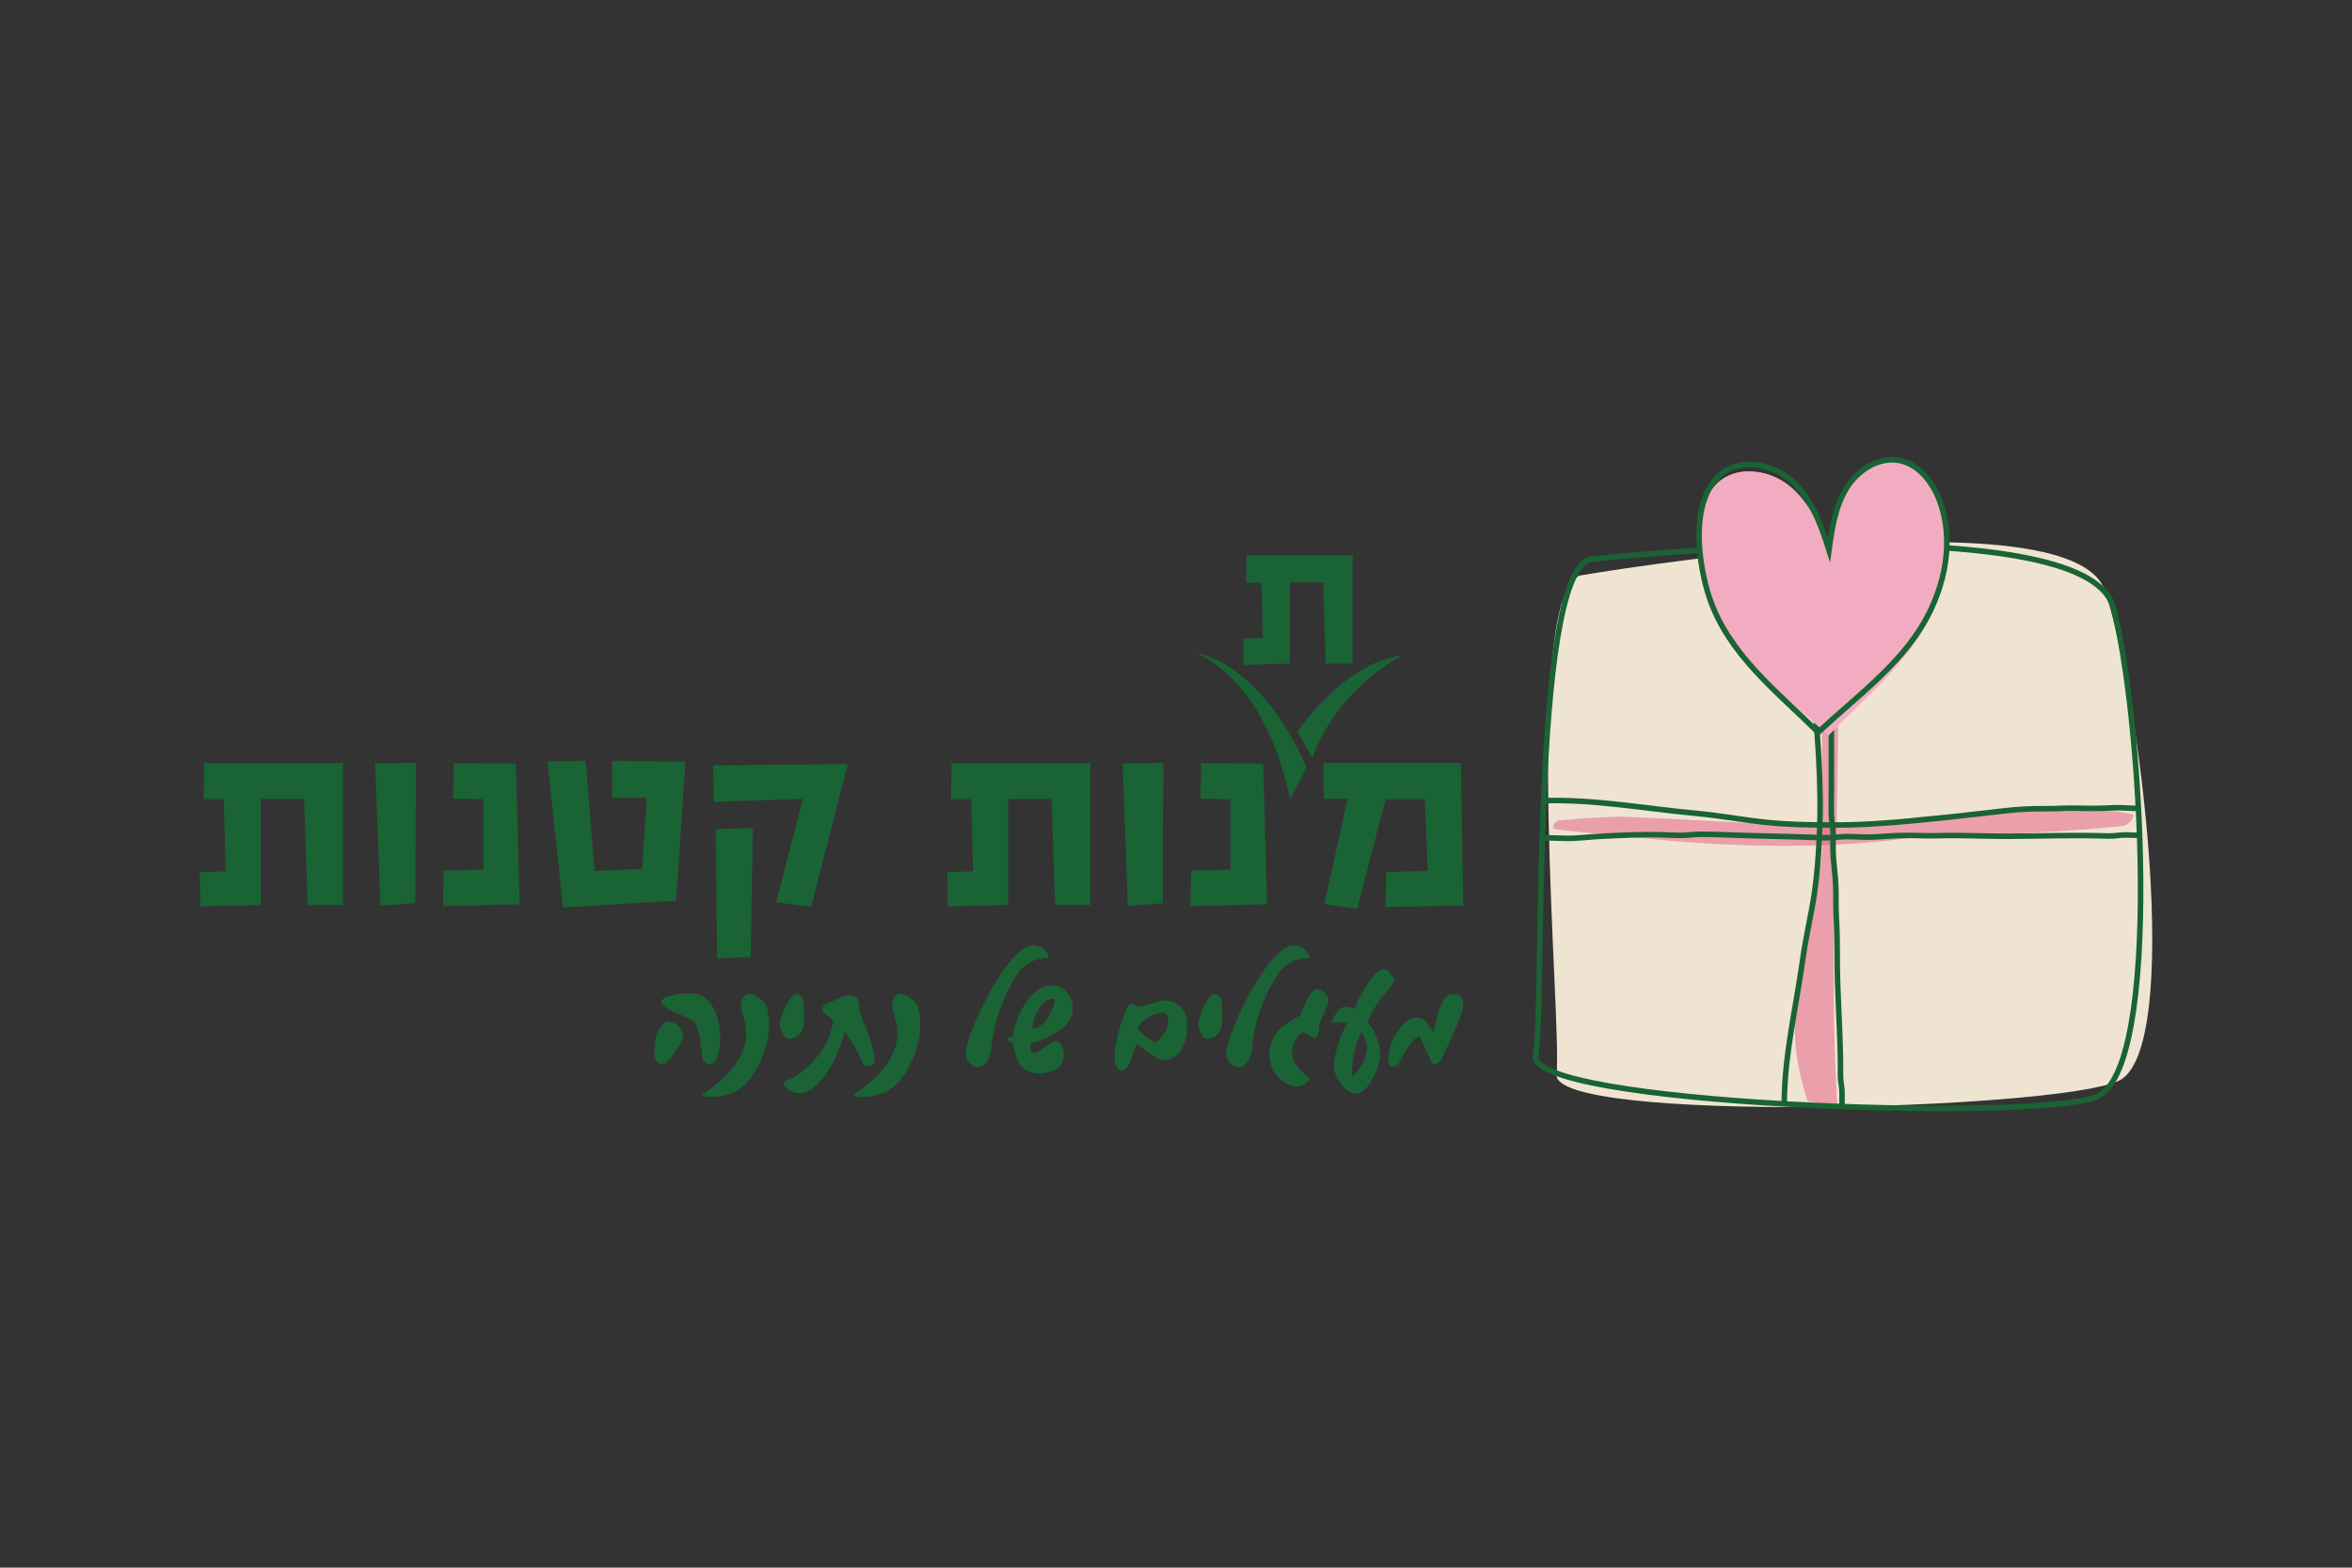
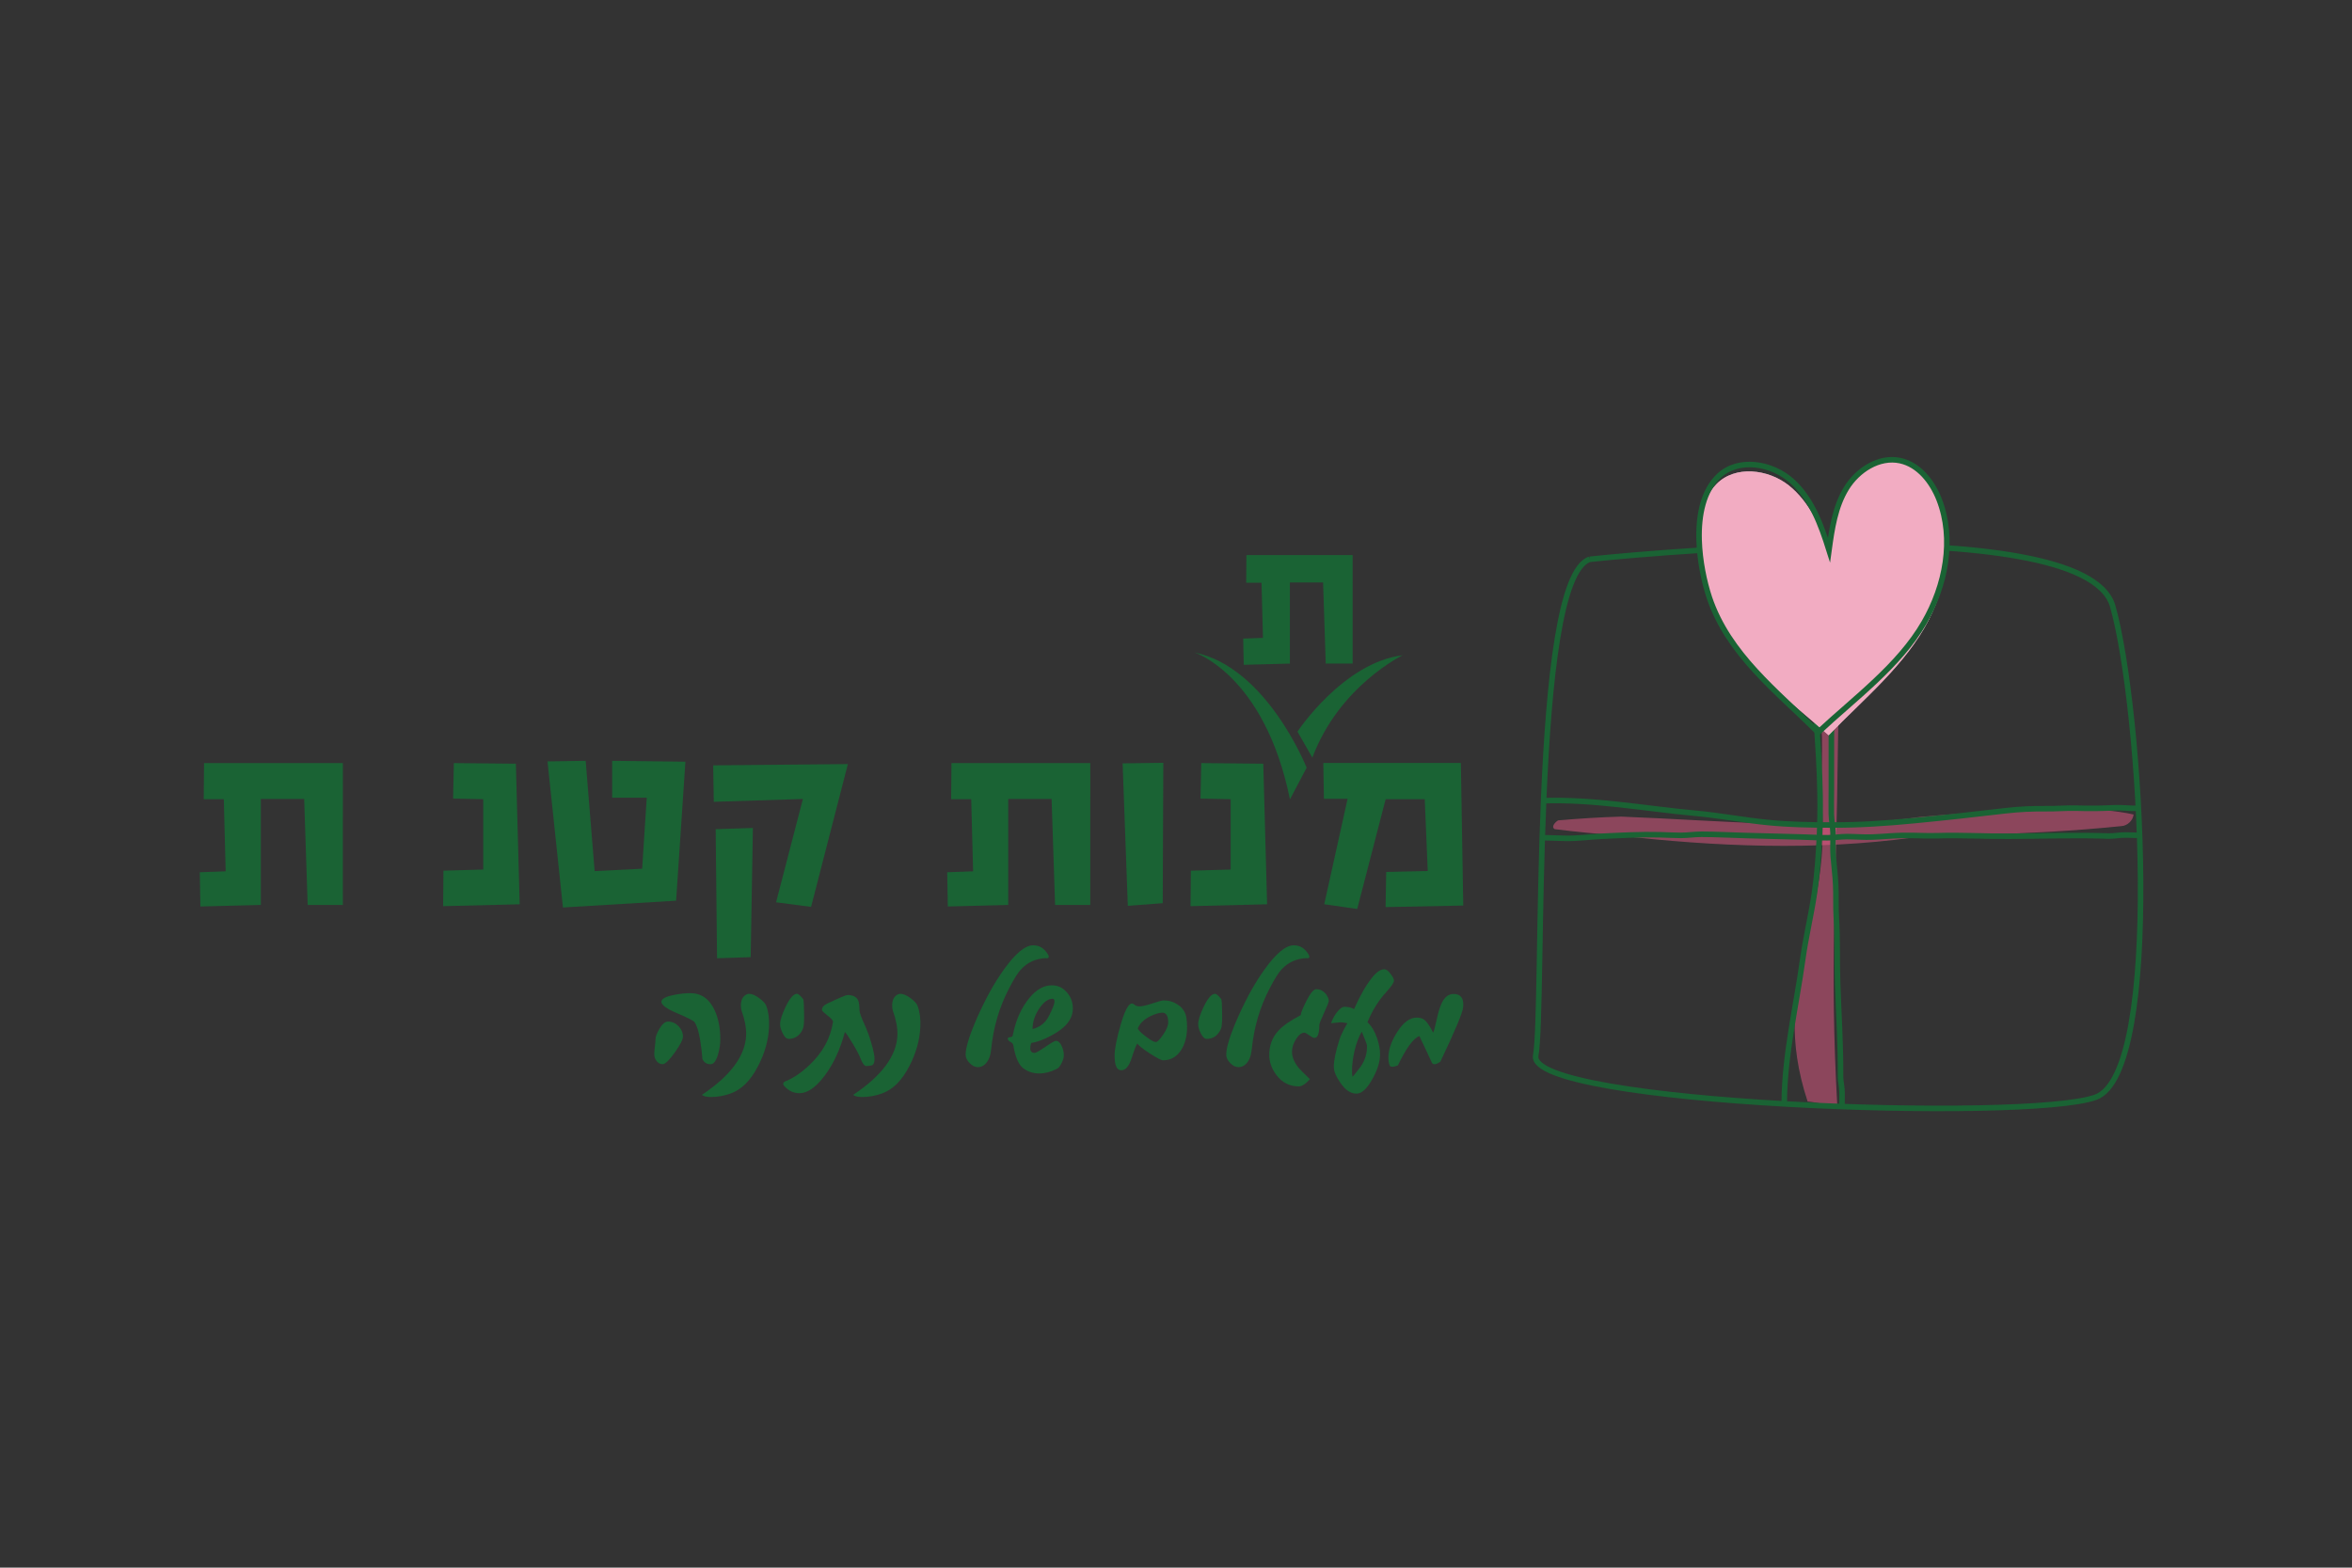
<svg xmlns="http://www.w3.org/2000/svg" version="1.1" id="Layer_1" x="0px" y="0px" viewBox="0 0 425.2 283.46" style="enable-background:new 0 0 425.2 283.46;" xml:space="preserve">
  <rect x="0" y="0" width="425.2" height="283.46" fill="#333333" stroke="none" />
  <style type="text/css">
	.st0{fill:#1A6334;}
	.st1{fill:none;}
	.st2{enable-background:new    ;}
	.st3{fill:#EFE4D1;}
	.st4{opacity:0.5;fill:#E65A87;enable-background:new    ;}
	.st5{fill:none;stroke:#1A6334;stroke-miterlimit:10;}
	.st6{fill:#FFFFFF;}
</style>
  <g>
    <g>
      <g>
        <path class="st0" d="M61.98,163.63h-6.36l-0.63-19.17h-7.84v19.17l-10.92,0.28l-0.11-6.19l4.68-0.17l-0.34-13.04h-3.63l0.06-6.53     h25.1L61.98,163.63L61.98,163.63z" />
-         <path class="st0" d="M75.19,137.93l-0.11,25.38l-6.31,0.48l-0.94-25.76L75.19,137.93z" />
        <path class="st0" d="M93.95,163.51l-13.84,0.34l0.06-6.42l7.19-0.2v-12.72l-5.45-0.11l0.14-6.42l11.21,0.11L93.95,163.51z" />
        <path class="st0" d="M123.91,137.73l-1.68,25.13l-20.46,1.23l-2.79-26.41l6.9-0.11l1.62,19.94l8.59-0.43l0.83-12.84h-6.25v-6.67     L123.91,137.73z" />
        <path class="st0" d="M153.28,138.16l-6.65,25.82l-6.33-0.83l4.85-18.68l-16.11,0.51l-0.11-6.59L153.28,138.16z M136.11,149.71     l-0.4,23.36l-6.08,0.2l-0.25-23.34L136.11,149.71z" />
        <path class="st0" d="M197.1,163.63h-6.36l-0.63-19.17h-7.84v19.17l-10.92,0.28l-0.11-6.19l4.68-0.17l-0.34-13.04h-3.63l0.06-6.53     h25.1L197.1,163.63L197.1,163.63z" />
        <path class="st0" d="M210.31,137.93l-0.11,25.38l-6.31,0.48l-0.94-25.76L210.31,137.93z" />
        <path class="st0" d="M229.07,163.51l-13.84,0.34l0.06-6.42l7.19-0.2v-12.72l-5.45-0.11l0.14-6.42l11.21,0.11L229.07,163.51z" />
        <path class="st0" d="M264.53,163.74l-14.04,0.28l0.11-6.36l7.51-0.17l-0.54-12.98h-7.07l-5.14,19.85l-5.96-0.86l4.22-19.06h-4.28     l-0.11-6.48h24.87L264.53,163.74z" />
      </g>
      <g>
        <path class="st0" d="M123.47,187.42c0,0.54-0.5,1.52-1.49,2.91c-1.01,1.4-1.73,2.09-2.17,2.09c-0.45,0-0.82-0.19-1.11-0.56     c-0.28-0.38-0.42-0.8-0.42-1.24c0-0.11,0.01-0.28,0.02-0.49c0.01-0.22,0.04-0.5,0.09-0.85s0.07-0.63,0.09-0.86     c0.01-0.22,0.02-0.39,0.02-0.5c0-0.43,0.23-1.06,0.69-1.86c0.52-0.89,1.05-1.34,1.57-1.34c0.75,0,1.41,0.3,1.97,0.9     C123.22,186.16,123.47,186.77,123.47,187.42z M130.22,187.93c0,0.84-0.13,1.73-0.39,2.65c-0.35,1.24-0.8,1.85-1.38,1.85     c-0.68,0-1.17-0.31-1.47-0.93c-0.05-0.72-0.12-1.36-0.19-1.93c-0.07-0.57-0.14-1.07-0.22-1.52c-0.26-1.59-0.6-2.68-1.03-3.25     c-0.19-0.25-1.27-0.8-3.27-1.65c-1.8-0.77-2.7-1.44-2.7-2.01c0-0.52,0.74-0.93,2.23-1.23c1.09-0.22,2.08-0.33,2.98-0.33     c2.02,0,3.5,1.06,4.45,3.17C129.89,184.21,130.22,185.94,130.22,187.93z" />
        <path class="st0" d="M139.03,185.66c-0.05,1.22-0.25,2.42-0.58,3.6c-0.34,1.18-0.8,2.35-1.4,3.5c-1.34,2.61-2.99,4.26-4.96,4.96     c-1.17,0.42-2.36,0.64-3.58,0.64c-0.77,0-1.32-0.13-1.62-0.39c5.2-3.47,7.87-7.08,8-10.83c0.04-1.27-0.23-2.73-0.82-4.37     c-0.09-0.26-0.13-0.57-0.13-0.93c0-1.11,0.39-1.81,1.18-2.09c0.07-0.03,0.18-0.05,0.31-0.05c0.52,0,1.14,0.27,1.85,0.8     c0.69,0.51,1.11,0.98,1.26,1.41C138.93,182.97,139.09,184.23,139.03,185.66z" />
        <path class="st0" d="M145.27,185.59c-0.1,0.52-0.36,1.01-0.78,1.46c-0.52,0.54-1.16,0.8-1.91,0.8c-0.39,0-0.76-0.34-1.09-1.03     c-0.31-0.6-0.46-1.15-0.46-1.64c0-0.7,0.34-1.76,1.01-3.17c0.75-1.55,1.44-2.32,2.06-2.32c0.28,0.05,0.64,0.38,1.11,0.98     c0.09,0.25,0.13,1.05,0.15,2.39c0.01,0.66,0.01,1.21-0.01,1.63C145.33,185.1,145.31,185.4,145.27,185.59z" />
        <path class="st0" d="M158.1,191.46c0,0.59-0.13,0.97-0.41,1.15c-0.38,0.1-0.74,0.15-1.06,0.15c-0.36,0-0.71-0.45-1.05-1.34     c-0.12-0.31-0.29-0.67-0.51-1.1c-0.22-0.43-0.5-0.92-0.83-1.48c-0.66-1.11-1.15-1.86-1.5-2.24c-0.86,3.21-2.1,5.87-3.72,7.98     c-1.56,2.06-3.05,3.09-4.48,3.09c-1.04,0-1.93-0.4-2.67-1.21c-0.19-0.16-0.28-0.31-0.28-0.48c0-0.16,0.09-0.29,0.28-0.41     c1.5-0.59,2.99-1.59,4.48-3.01c2.37-2.23,3.78-4.82,4.24-7.76c0.03-0.24-0.25-0.6-0.85-1.06c-0.69-0.56-1.06-0.89-1.11-1.01     c-0.02-0.04-0.03-0.09-0.03-0.13c0-0.47,0.34-0.86,1-1.16c2.13-1.01,3.33-1.52,3.6-1.52c0.98,0,1.62,0.31,1.93,0.95     c0.16,0.35,0.25,0.95,0.25,1.8c0,0.4,0.31,1.3,0.95,2.67c0.21,0.46,0.41,0.95,0.61,1.49s0.39,1.13,0.58,1.79     C157.91,189.94,158.1,190.89,158.1,191.46z" />
        <path class="st0" d="M166.38,185.66c-0.05,1.22-0.25,2.42-0.58,3.6c-0.34,1.18-0.8,2.35-1.4,3.5c-1.34,2.61-2.99,4.26-4.96,4.96     c-1.17,0.42-2.36,0.64-3.58,0.64c-0.77,0-1.32-0.13-1.62-0.39c5.2-3.47,7.87-7.08,8-10.83c0.04-1.27-0.23-2.73-0.82-4.37     c-0.09-0.26-0.13-0.57-0.13-0.93c0-1.11,0.39-1.81,1.18-2.09c0.07-0.03,0.18-0.05,0.31-0.05c0.52,0,1.14,0.27,1.85,0.8     c0.69,0.51,1.11,0.98,1.26,1.41C166.29,182.97,166.45,184.23,166.38,185.66z" />
        <path class="st0" d="M189.01,173.25c-1.76,0.1-3.21,0.74-4.35,1.95c-0.31,0.31-0.64,0.76-1.01,1.33     c-0.36,0.57-0.77,1.29-1.2,2.14c-1.78,3.38-2.87,7.08-3.27,11.11c-0.11,1.11-0.43,1.95-0.97,2.52c-0.4,0.44-0.86,0.66-1.38,0.66     c-0.57,0-1.09-0.25-1.57-0.77c-0.46-0.47-0.69-0.97-0.69-1.49c0-1.31,0.71-3.58,2.14-6.82c0.75-1.69,1.53-3.25,2.32-4.68     c0.8-1.44,1.64-2.76,2.52-3.98c2.06-2.86,3.8-4.29,5.22-4.29c0.91,0,1.65,0.34,2.23,1.03c0.4,0.47,0.6,0.82,0.6,1.05     C189.62,173.23,189.41,173.32,189.01,173.25z" />
        <path class="st0" d="M193.95,182.37c0,1.46-0.76,2.75-2.27,3.86c-0.38,0.28-0.8,0.55-1.24,0.8s-0.92,0.5-1.44,0.74     c-1.01,0.45-1.85,0.71-2.52,0.8c-0.14,0.16-0.22,0.49-0.22,1.01c0,0.54,0.27,0.8,0.8,0.8c0.21,0,0.85-0.36,1.91-1.08     c1.06-0.73,1.7-1.09,1.91-1.09c0.44,0,0.8,0.33,1.08,0.98c0.24,0.54,0.36,1.09,0.36,1.64c0,0.36-0.12,0.8-0.36,1.31     c-0.28,0.59-0.58,0.97-0.9,1.13c-1.1,0.56-2.16,0.83-3.17,0.83c-1.2,0-2.21-0.36-3.05-1.06c-0.75-0.66-1.3-1.99-1.64-3.98     c-0.05-0.28-0.19-0.48-0.42-0.6c-0.4-0.21-0.6-0.42-0.6-0.62c0-0.17,0.13-0.28,0.39-0.3c0.28-0.01,0.44-0.09,0.49-0.25     c0.02-0.03,0.05-0.17,0.1-0.41c0.54-2.58,1.52-4.72,2.95-6.45c1.25-1.52,2.61-2.27,4.06-2.27c1.08,0,1.99,0.44,2.73,1.31     C193.6,180.27,193.95,181.24,193.95,182.37z M190.46,180.62c-0.07-0.02-0.13-0.03-0.18-0.03c-0.78,0-1.58,0.58-2.38,1.73     c-0.82,1.21-1.23,2.46-1.23,3.75c1.34-0.34,2.32-1.12,2.95-2.35c0.68-1.33,1.01-2.2,1.01-2.58     C190.64,180.91,190.58,180.74,190.46,180.62z" />
        <path class="st0" d="M214.5,184.23c0.07,0.49,0.1,0.97,0.1,1.44c0,1.79-0.4,3.25-1.19,4.37c-0.78,1.12-1.84,1.68-3.16,1.68     c-0.31,0-1.12-0.42-2.42-1.26c-1.3-0.85-2.03-1.44-2.21-1.78c-0.19,0.22-0.42,0.77-0.72,1.67c-0.16,0.51-0.3,0.95-0.43,1.3     c-0.13,0.35-0.26,0.62-0.36,0.82c-0.39,0.7-0.86,1.05-1.42,1.05c-0.8,0-1.19-0.89-1.19-2.67c0-1.22,0.39-3.15,1.16-5.79     c0.89-2.99,1.69-4.12,2.42-3.39c0.21,0.19,0.51,0.3,0.92,0.3c0.49,0,1.27-0.18,2.35-0.54c1.08-0.36,1.76-0.54,2.05-0.54     c0.94,0,1.79,0.27,2.57,0.8C213.88,182.3,214.39,183.15,214.5,184.23z M211.19,184.87c0-1.18-0.36-1.76-1.06-1.76     c-0.56,0-1.28,0.22-2.17,0.64c-1.19,0.59-1.94,1.33-2.27,2.24c0.12,0.22,0.31,0.45,0.58,0.7c0.27,0.25,0.6,0.53,1.01,0.83     c0.8,0.6,1.36,0.9,1.67,0.9c0.28,0,0.72-0.45,1.33-1.34C210.88,186.19,211.19,185.45,211.19,184.87z" />
        <path class="st0" d="M220.85,185.59c-0.1,0.52-0.36,1.01-0.78,1.46c-0.52,0.54-1.16,0.8-1.91,0.8c-0.39,0-0.76-0.34-1.09-1.03     c-0.31-0.6-0.46-1.15-0.46-1.64c0-0.7,0.34-1.76,1.01-3.17c0.75-1.55,1.44-2.32,2.06-2.32c0.28,0.05,0.64,0.38,1.11,0.98     c0.09,0.25,0.13,1.05,0.15,2.39c0.01,0.66,0.01,1.21-0.01,1.63C220.9,185.1,220.88,185.4,220.85,185.59z" />
        <path class="st0" d="M236.12,173.25c-1.76,0.1-3.21,0.74-4.35,1.95c-0.31,0.31-0.64,0.76-1.01,1.33     c-0.36,0.57-0.77,1.29-1.2,2.14c-1.78,3.38-2.87,7.08-3.27,11.11c-0.11,1.11-0.43,1.95-0.97,2.52c-0.4,0.44-0.86,0.66-1.38,0.66     c-0.57,0-1.09-0.25-1.57-0.77c-0.46-0.47-0.69-0.97-0.69-1.49c0-1.31,0.71-3.58,2.14-6.82c0.75-1.69,1.53-3.25,2.32-4.68     c0.8-1.44,1.64-2.76,2.52-3.98c2.06-2.86,3.8-4.29,5.22-4.29c0.91,0,1.65,0.34,2.23,1.03c0.4,0.47,0.6,0.82,0.6,1.05     C236.72,173.23,236.52,173.32,236.12,173.25z" />
        <path class="st0" d="M240.22,181c0,0.19-0.29,0.91-0.86,2.16c-0.57,1.24-0.85,1.95-0.85,2.16c0,1.57-0.29,2.35-0.87,2.35     c-0.21,0-0.52-0.16-0.93-0.46c-0.42-0.31-0.72-0.48-0.93-0.48c-0.48,0-0.97,0.38-1.47,1.15c-0.49,0.75-0.74,1.52-0.74,2.29     c0,0.95,0.4,1.92,1.19,2.91c0.12,0.14,0.35,0.38,0.69,0.72c0.34,0.34,0.79,0.78,1.36,1.34c-0.78,0.86-1.46,1.3-2.01,1.3     c-1.66,0-3-0.68-4.03-2.03c-0.87-1.15-1.31-2.38-1.31-3.66c0-1.72,0.54-3.18,1.64-4.37c0.42-0.46,0.96-0.92,1.63-1.39     c0.67-0.46,1.47-0.94,2.41-1.43c0.07-0.5,0.42-1.36,1.03-2.57c0.72-1.41,1.32-2.13,1.8-2.13c0.63,0,1.18,0.25,1.64,0.77     C240.01,180.12,240.22,180.57,240.22,181z" />
        <path class="st0" d="M252,177.31c0,0.36-0.44,1.02-1.31,1.98c-1.46,1.59-2.62,3.44-3.48,5.55c0.73,0.66,1.32,1.65,1.76,2.93     c0.35,1.07,0.52,2.03,0.52,2.86c0,1.34-0.46,2.84-1.39,4.48c-0.97,1.76-1.93,2.64-2.88,2.64c-1.05,0-2.02-0.66-2.91-1.97     c-0.78-1.12-1.18-2.08-1.18-2.9c0-1.13,0.34-2.76,1.01-4.89c0.12-0.38,0.31-0.82,0.55-1.32c0.25-0.5,0.54-1.05,0.89-1.66     c-0.34-0.05-0.61-0.1-0.81-0.13c-0.2-0.03-0.34-0.04-0.42-0.03l-1.72,0.16c0.34-0.96,0.79-1.73,1.36-2.32     c0.4-0.42,0.74-0.64,1.01-0.64c0.72,0,1.32,0.13,1.79,0.41c1.06-2.39,2.13-4.27,3.21-5.63c0.82-1.05,1.58-1.57,2.27-1.57     c0.35,0,0.72,0.28,1.13,0.85C251.81,176.63,252,177.03,252,177.31z M247.12,189.02c-0.01-0.19-0.32-1.01-0.93-2.47     c-0.51,0.82-0.95,1.95-1.3,3.39c-0.16,0.66-0.27,1.3-0.35,1.91c-0.08,0.6-0.12,1.18-0.12,1.74c0,0.45,0.03,0.83,0.1,1.13     c0.37-0.44,0.86-1.06,1.47-1.86C246.82,191.64,247.19,190.36,247.12,189.02z" />
        <path class="st0" d="M264.5,182.17c-0.04,0.47-0.4,1.52-1.08,3.14c-0.68,1.62-1.68,3.84-3.03,6.66     c-0.42,0.31-0.77,0.46-1.08,0.46c-0.28,0-0.45-0.16-0.54-0.48c-0.24-0.52-0.54-1.17-0.9-1.93c-0.36-0.76-0.78-1.66-1.27-2.68     c-1.1,0.42-2.39,2.18-3.88,5.3c-0.39,0.16-0.72,0.25-1,0.25c-0.28,0-0.46-0.1-0.52-0.3c-0.18-0.5-0.24-1.12-0.18-1.85     c0.11-1.29,0.64-2.67,1.59-4.16c1.1-1.73,2.29-2.6,3.58-2.58c0.57,0.02,1.01,0.16,1.34,0.42c0.46,0.38,0.98,1.15,1.56,2.31     c0.14-0.25,0.36-1.07,0.66-2.47c0.31-1.41,0.64-2.43,0.98-3.06c0.52-0.99,1.21-1.48,2.08-1.47c1.15,0.01,1.73,0.65,1.73,1.91     c0,0.07,0,0.16-0.01,0.25C264.52,181.98,264.51,182.07,264.5,182.17z" />
      </g>
      <g>
        <rect x="223.37" y="85.11" class="st1" width="23.54" height="50.28" />
        <g class="st2">
          <path class="st0" d="M244.53,119.99h-4.86l-0.48-14.66h-6v14.66l-8.35,0.22l-0.09-4.74l3.57-0.13l-0.26-9.97h-2.77l0.04-5h19.2      L244.53,119.99L244.53,119.99z" />
        </g>
      </g>
      <g>
        <path class="st0" d="M215.96,117.98c0,0,12.67,4.07,17.24,26.56l3.02-5.73C236.21,138.81,229.04,120.67,215.96,117.98z" />
        <path class="st0" d="M253.58,118.48c0,0-11.49,5.55-16.33,18.52l-2.69-4.71C234.56,132.28,242.83,119.8,253.58,118.48z" />
      </g>
    </g>
    <g>
-       <path class="st3" d="M285.58,104.07c0,0,88.6-15.21,94.9,2.62s14.47,83.57,2.41,88.81c-12.06,5.24-102.55,7.65-101.5-1.26    C282.44,185.33,275.09,108.26,285.58,104.07z" />
      <path class="st4" d="M326.79,199.18c-7.37-22.32,5.2-32.79,2.31-56.23c0.19-2.6,0.3-5.13,0.3-7.63c0-2.49-0.1-4.97-0.34-7.45    c0-1.04,0.73-1.88,1.62-1.88l0,0c0.89,0,1.62,0.84,1.62,1.88c0.04,2.65,0.02,5.29-0.05,7.92c-0.26,25.5-1.52,38.6-0.1,64.17    C332.21,200.29,327.72,199.15,326.79,199.18z" />
      <path class="st4" d="M383.56,149.37c-8.48,0.87-16.81,1.3-25.14,1.53c-4.17,0.11-8.34,0.23-12.55,0.54    c-17.64,2.43-35.88,1.64-53.37-0.37c-3.8-0.31-7.62-0.66-11.46-1.15c-0.63-0.39,0-1.18,0.63-1.58c3.84-0.33,7.65-0.58,11.42-0.68    c18.15,0.68,36.39,2.65,53.92,0.07c4.67-0.44,9.44-0.76,14.1-1.02c9.32-0.51,18.19-0.88,24.61,0.57    C385.6,148.36,384.59,149.3,383.56,149.37z" />
-       <path class="st5" d="M287.39,101.13c0,0,89.37-9.7,94.55,8.48s9.28,84.3-3.08,88.79c-12.36,4.49-102.83,1.3-101.23-7.53    C279.23,182.05,276.67,104.67,287.39,101.13z" />
+       <path class="st5" d="M287.39,101.13c0,0,89.37-9.7,94.55,8.48s9.28,84.3-3.08,88.79c-12.36,4.49-102.83,1.3-101.23-7.53    C279.23,182.05,276.67,104.67,287.39,101.13" />
      <path class="st5" d="M328.31,99.03c0,1.39-0.29,2.71-0.28,4.08c0.02,2.14-0.04,4.21-0.21,6.34c-0.13,1.71-0.03,3.44-0.13,5.15    c-0.13,2.29-0.12,4.45,0.05,6.73c0.39,5.17,0.75,10.31,1.04,15.48c0.26,4.75,0.38,9.41,0.15,14.17c-0.17,3.5-0.39,6.97-0.9,10.44    c-0.6,4.07-1.58,8.06-2.14,12.13c-1.19,8.53-3.23,16.97-3.33,25.61" />
      <path class="st5" d="M329.7,99.03c0,1.32,0,2.63-0.01,3.95c-0.01,2.12,0.39,4.16,0.55,6.27c0.26,3.29,0.54,6.52,0.55,9.84    c0,1.15-0.04,2.31-0.01,3.46c0.04,1.16,0.27,2.29,0.31,3.46c0.07,2.43-0.01,4.88-0.01,7.31c0,3.16,0,6.31,0,9.46    c0,1.48-0.05,2.97-0.01,4.45c0.03,1.12,0.27,2.2,0.31,3.32c0.04,1.45-0.07,2.88,0.04,4.33c0.13,1.7,0.36,3.39,0.44,5.09    c0.1,1.96-0.01,3.92,0.11,5.88c0.25,3.98,0.1,7.95,0.24,11.94c0.19,5.58,0.57,11.17,0.52,16.75c-0.01,1.05,0.29,2.02,0.28,3.07    c-0.01,0.74-0.01,1.5-0.01,2.24" />
      <path class="st6" d="M307.27,99.35c-0.36-4.48,0.28-8.98,3.02-11.8c3.34-3.46,9.38-2.76,13.13,0.25c3.75,3.01,5.72,7.65,7.4,12.15    c0.33-3.88,0.7-7.89,2.55-11.3c1.85-3.43,5.61-6.14,9.45-5.53c3.41,0.54,5.97,3.48,7.39,6.63c3.19,7.05,1.97,15.5-1.55,22.39    c-4.12,8.06-11.85,14.34-18.07,20.81c-7.86-7.02-16.91-13.2-20.91-23.31C308.59,106.91,307.57,103.14,307.27,99.35L307.27,99.35z" />
      <path class="st4" d="M307.27,99.35c-0.36-4.48,0.28-8.98,3.02-11.8c3.34-3.46,9.38-2.76,13.13,0.25c3.75,3.01,5.72,7.65,7.4,12.15    c0.33-3.88,0.7-7.89,2.55-11.3c1.85-3.43,5.61-6.14,9.45-5.53c3.41,0.54,5.97,3.48,7.39,6.63c3.19,7.05,1.97,15.5-1.55,22.39    c-4.12,8.06-11.85,14.34-18.07,20.81c-7.86-7.02-16.91-13.2-20.91-23.31C308.59,106.91,307.57,103.14,307.27,99.35L307.27,99.35z" />
      <path class="st5" d="M307.17,97.64c-0.13-4.49,0.75-8.95,3.63-11.63c3.51-3.28,9.51-2.27,13.1,0.93c3.58,3.2,5.31,7.95,6.75,12.52    c0.53-3.86,1.11-7.83,3.14-11.15c2.03-3.32,5.92-5.83,9.72-5.02c3.37,0.72,5.78,3.8,7.04,7.01c2.81,7.21,1.16,15.59-2.72,22.28    c-4.53,7.84-12.59,13.71-19.14,19.83c-7.49-7.42-16.2-14.07-19.67-24.37C308.1,105.26,307.28,101.44,307.17,97.64L307.17,97.64z" />
      <path class="st5" d="M386.6,146.16c-1.49,0.06-2.92-0.18-4.39-0.1c-2.29,0.12-4.53,0.15-6.81,0.07c-1.85-0.05-3.69,0.13-5.54,0.1    c-2.46-0.02-4.77,0.08-7.22,0.36c-5.53,0.65-11.03,1.26-16.56,1.79c-5.09,0.49-10.07,0.83-15.19,0.8    c-3.77-0.01-7.49-0.08-11.24-0.45c-4.39-0.43-8.72-1.27-13.11-1.67c-9.2-0.85-18.35-2.58-27.63-2.28" />
      <path class="st5" d="M278.62,151.46c1.41,0.04,2.82,0.07,4.23,0.12c2.28,0.07,4.48-0.27,6.74-0.37c3.53-0.17,7-0.36,10.56-0.27    c1.24,0.03,2.47,0.11,3.71,0.11c1.25,0,2.47-0.2,3.72-0.2c2.61,0,5.23,0.16,7.84,0.22c3.38,0.09,6.76,0.18,10.14,0.27    c1.59,0.04,3.18,0.14,4.77,0.14c1.2,0,2.37-0.21,3.57-0.21c1.56,0,3.08,0.15,4.65,0.08c1.82-0.07,3.64-0.26,5.47-0.29    c2.11-0.04,4.21,0.12,6.31,0.05c4.28-0.13,8.53,0.13,12.81,0.1c5.99-0.03,11.99-0.25,17.98-0.04c1.12,0.04,2.17-0.23,3.3-0.19    c0.8,0.03,1.6,0.05,2.41,0.07" />
    </g>
  </g>
</svg>